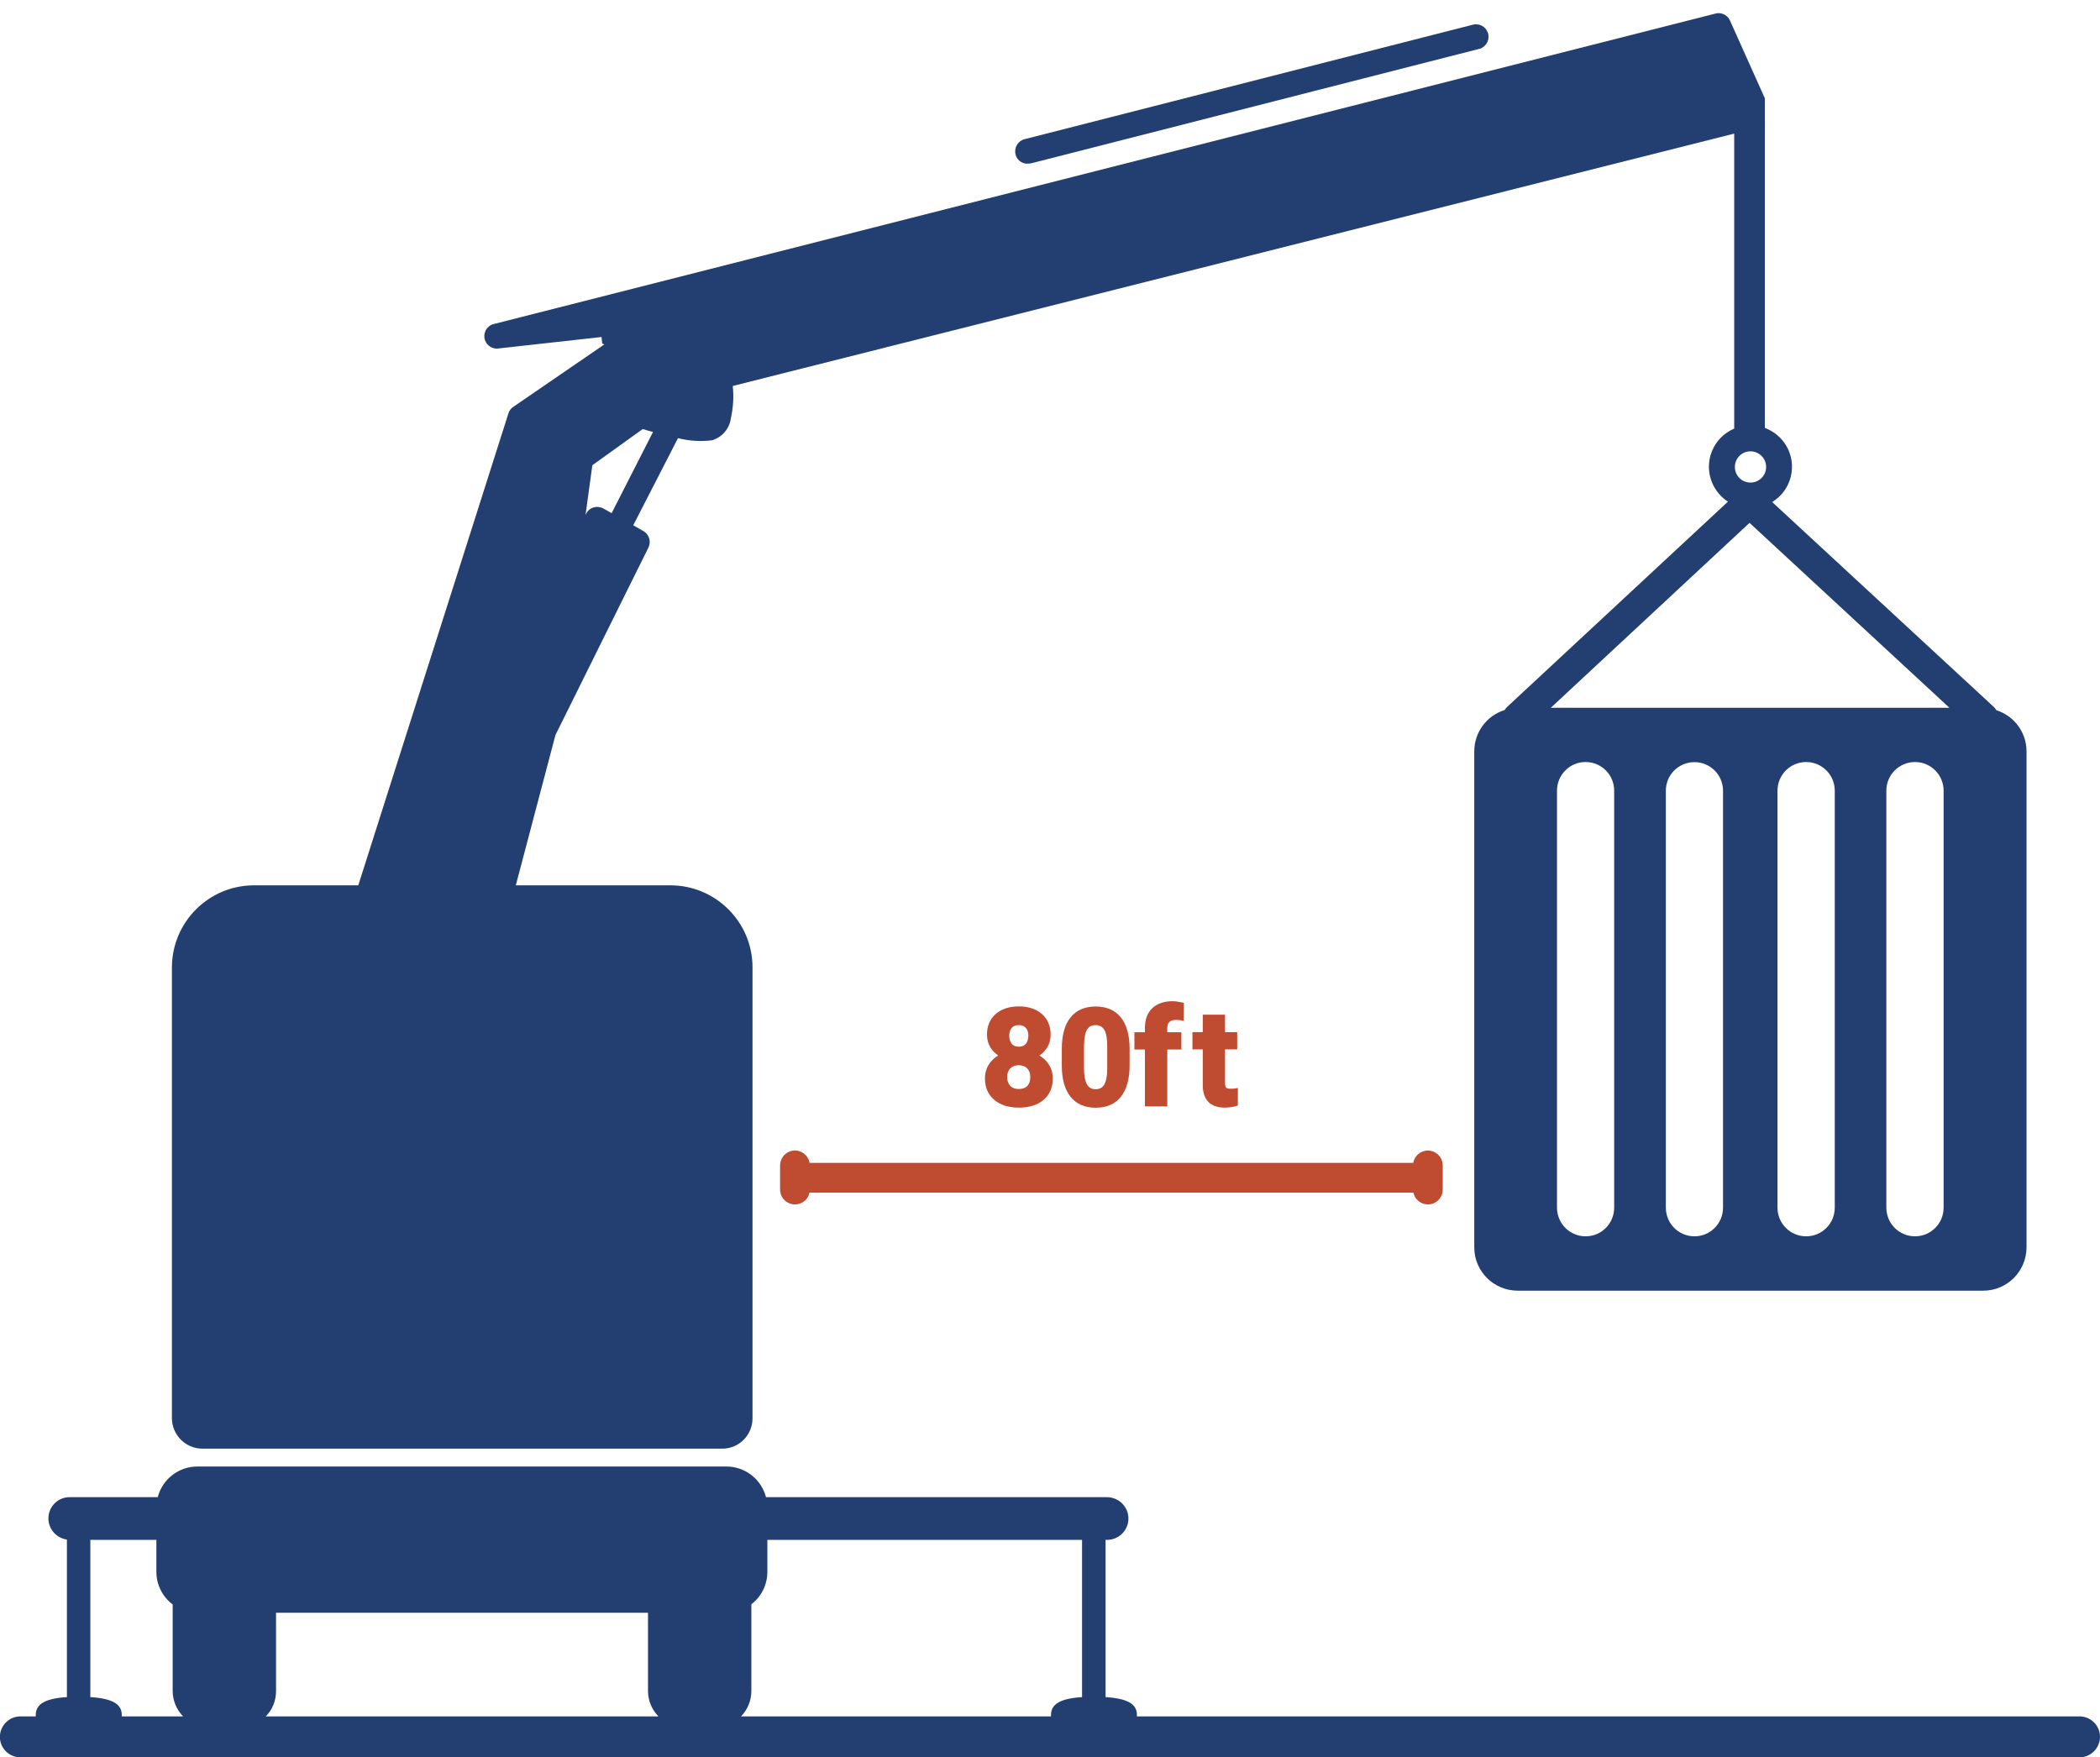
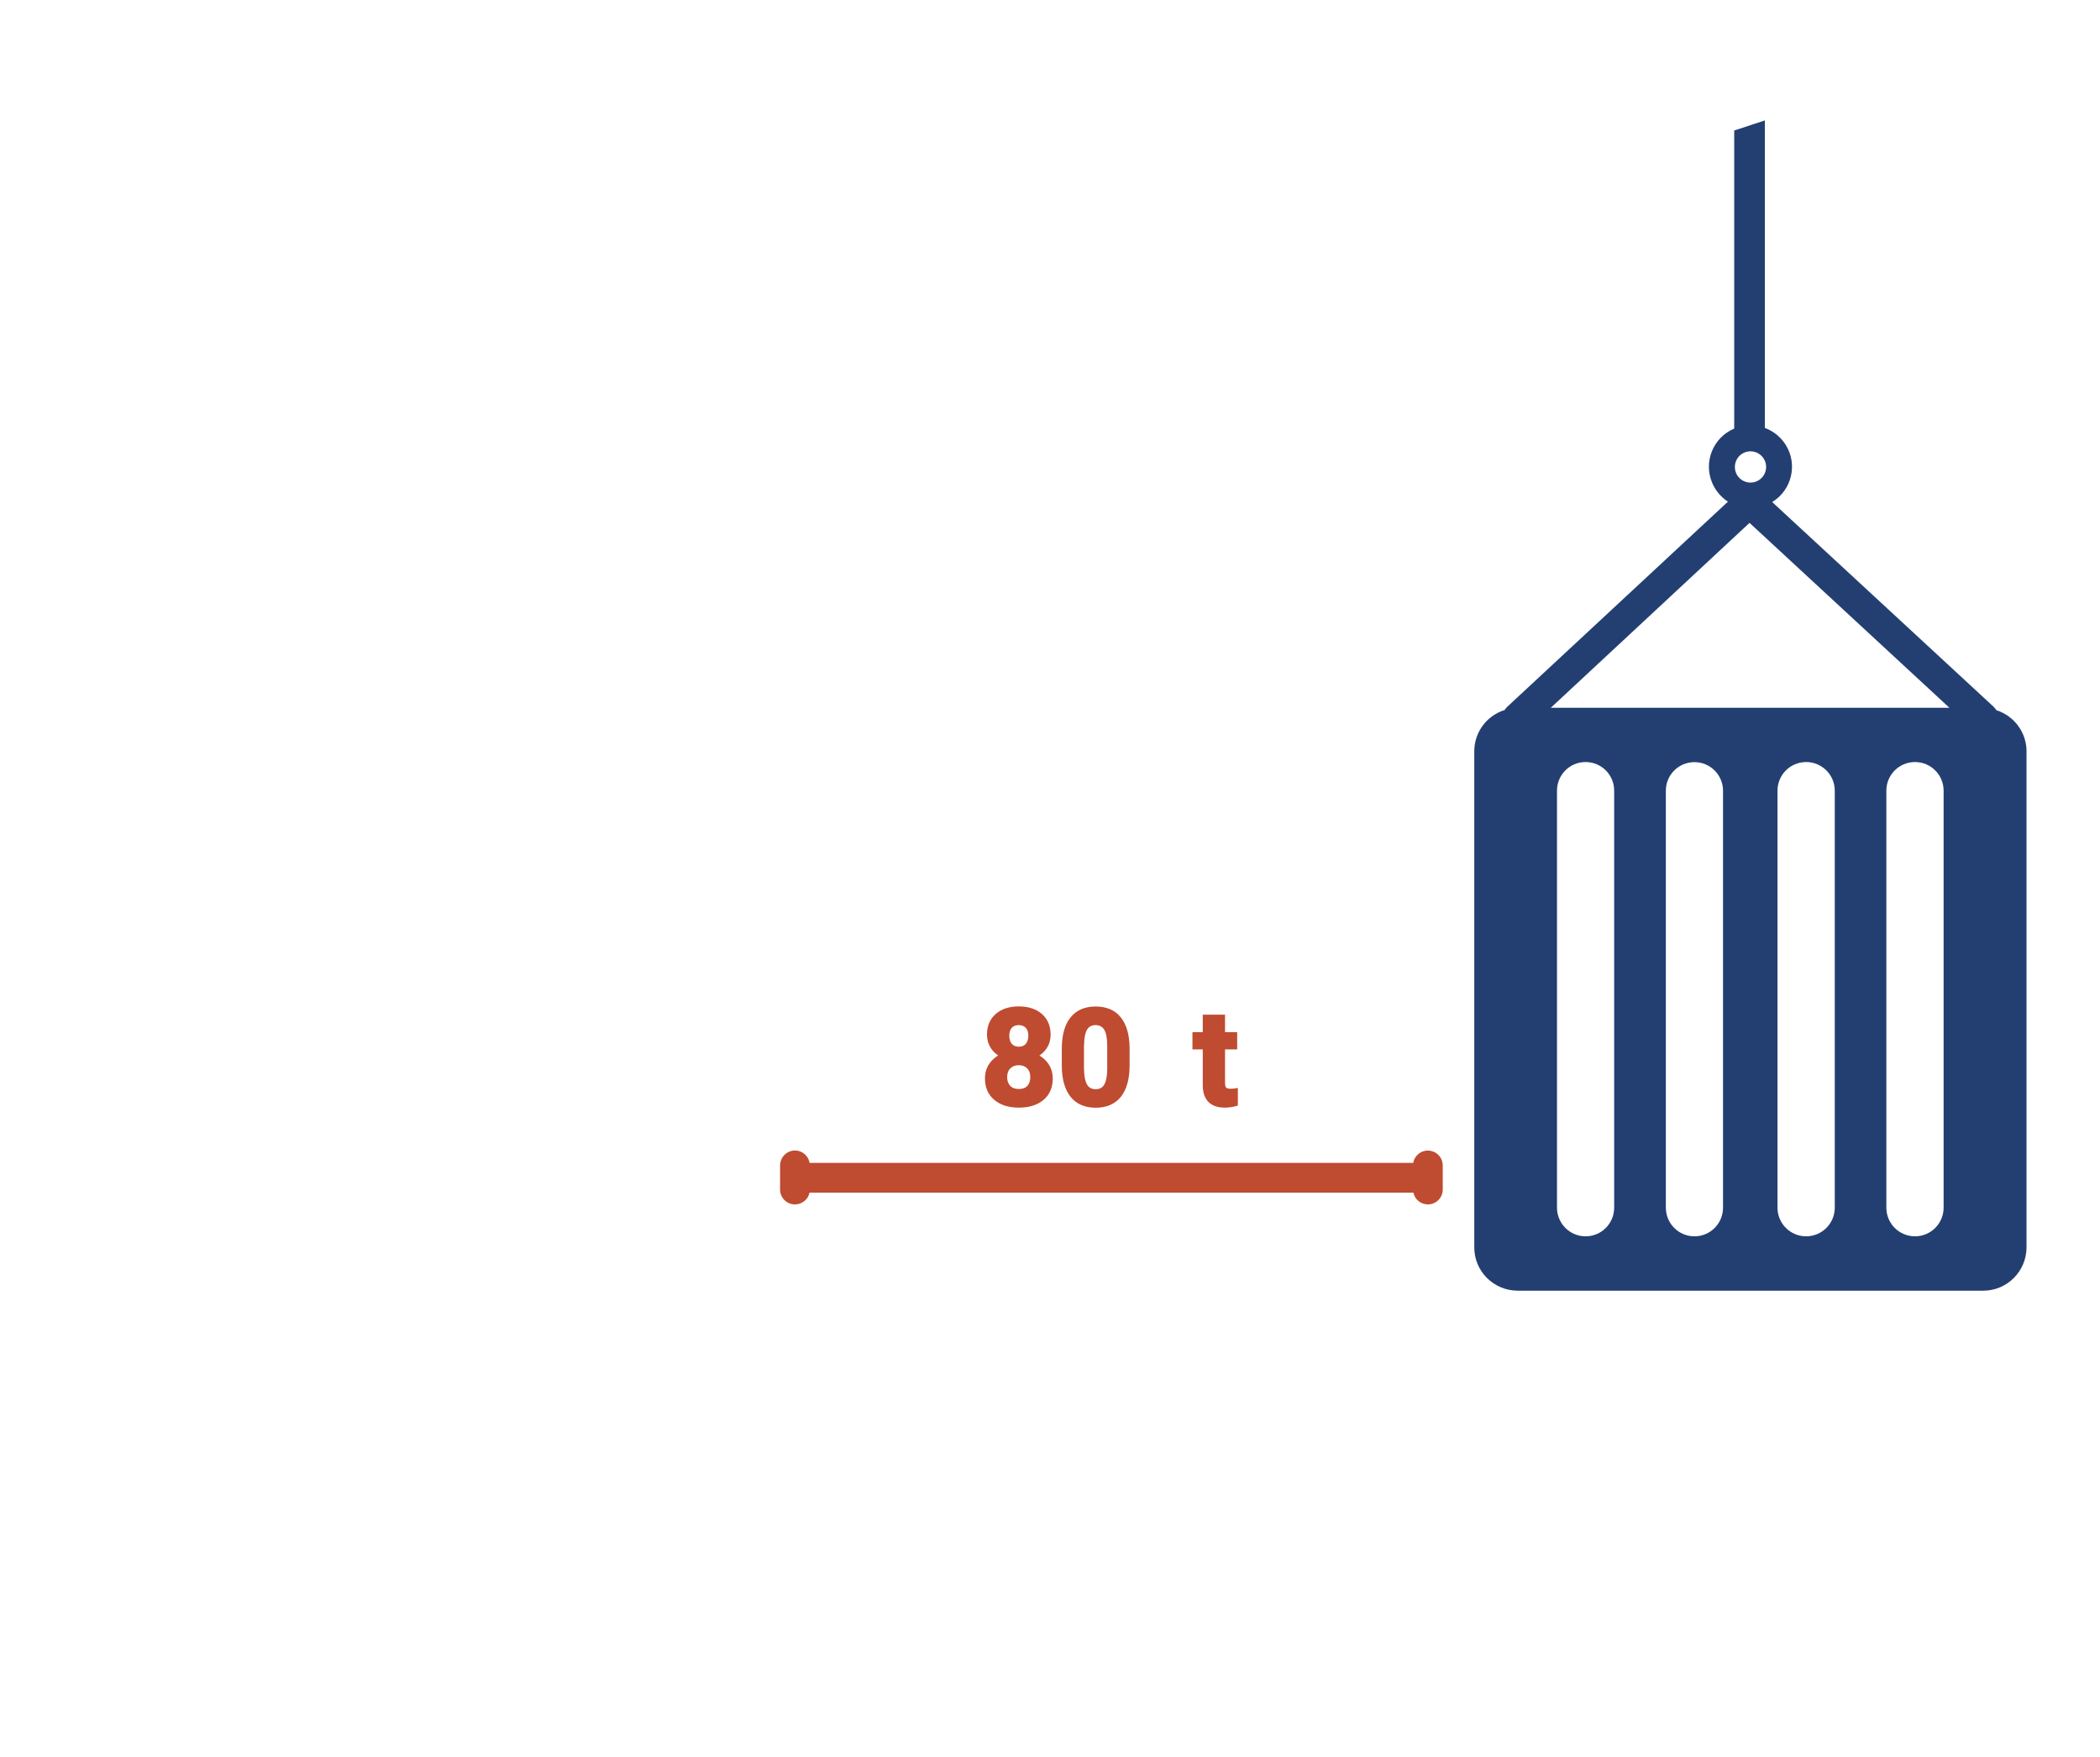
<svg xmlns="http://www.w3.org/2000/svg" id="Group_2652" data-name="Group 2652" viewBox="0 0 217.81 182.3">
  <defs>
    <style>
      .cls-1 {
        fill: none;
      }

      .cls-1, .cls-2, .cls-3 {
        stroke-width: 0px;
      }

      .cls-2 {
        fill: #233f72;
      }

      .cls-3 {
        fill: #bf4b30;
      }
    </style>
  </defs>
-   <rect class="cls-1" width="217.81" height="182.3" />
-   <path id="Path_2989" data-name="Path 2989" class="cls-2" d="M117.92,178.05c0-.05,0-.11,0-.16,0-1.12-.98-1.7-3.25-1.84v-16.31h.15c1.22,0,2.22-.99,2.22-2.21,0-1.22-.99-2.21-2.21-2.22h-35.38c-.49-1.87-2.17-3.18-4.11-3.18H20.47c-1.94,0-3.62,1.31-4.11,3.18H7.21c-1.21,0-2.19.99-2.19,2.2h0c0,1.11.82,2.04,1.92,2.2v16.34c-2.24.14-3.23.72-3.23,1.84,0,.05,0,.11,0,.16h-1.64c-1.17.03-2.1,1-2.08,2.17.02,1.14.94,2.05,2.08,2.08h213.66c1.17-.03,2.1-1,2.08-2.17-.02-1.14-.94-2.05-2.08-2.08M12.63,178.05c0-.05,0-.11,0-.16,0-1.12-.99-1.7-3.26-1.84v-16.31h6.85v3.32c0,1.33.63,2.58,1.69,3.38v8.97c0,.99.39,1.93,1.08,2.64h-6.37ZM27.57,178.05c.69-.71,1.07-1.65,1.06-2.64v-8.11h38.58v8.11c0,.99.39,1.93,1.08,2.64H27.57ZM112.24,176.05c-2.25.14-3.23.72-3.23,1.84,0,.05,0,.11,0,.16h-32.15c.69-.71,1.07-1.65,1.07-2.64v-8.99c1.05-.8,1.66-2.04,1.66-3.36v-3.32h32.64v16.31Z" />
-   <path id="Path_2990" data-name="Path 2990" class="cls-2" d="M106.41,16.97h0c.19.01.37,0,.55-.03l46.58-11.9c.67-.25,1.02-1,.77-1.67-.22-.61-.87-.96-1.5-.82l-46.59,11.9c-.68.2-1.07.92-.88,1.61.14.49.55.85,1.06.91" />
  <g>
    <path class="cls-3" d="M107.8,109.5c.32-.21.58-.48.78-.79.26-.4.39-.86.39-1.37,0-.9-.3-1.62-.9-2.15-.59-.52-1.4-.79-2.4-.79s-1.81.27-2.4.79c-.6.53-.9,1.25-.9,2.14,0,.51.13.97.38,1.37.2.31.46.57.78.79-.37.22-.68.51-.92.86-.3.43-.45.95-.45,1.53,0,.92.32,1.67.96,2.21.63.54,1.49.81,2.56.81s1.92-.27,2.55-.8c.64-.54.96-1.29.96-2.21,0-.58-.15-1.09-.45-1.53-.24-.35-.55-.64-.93-.86ZM106.4,108.28c-.17.2-.41.3-.73.3s-.56-.1-.73-.3c-.18-.21-.26-.49-.26-.84s.09-.63.26-.82c.17-.19.41-.28.73-.28s.56.1.73.29c.18.2.26.47.26.81s-.09.63-.26.84ZM104.79,110.83c.22-.22.5-.33.87-.33s.66.11.88.33c.22.23.32.52.32.91s-.1.69-.31.91c-.21.22-.5.32-.88.32s-.68-.11-.89-.33c-.21-.23-.32-.52-.32-.9s.11-.69.32-.91Z" />
    <path class="cls-3" d="M113.64,104.41c-1.13,0-2,.38-2.61,1.14-.6.74-.9,1.84-.9,3.25v1.82c.01,1.36.32,2.42.91,3.16.6.75,1.48,1.13,2.61,1.13s2.02-.39,2.62-1.15c.59-.75.89-1.84.89-3.24v-1.82c-.01-1.36-.32-2.42-.91-3.16-.6-.75-1.48-1.13-2.61-1.13ZM112.44,108.37c.01-.72.12-1.25.32-1.58.19-.3.47-.45.87-.45s.71.16.9.48c.21.34.31.92.31,1.7v2.35c0,.74-.11,1.29-.31,1.64-.18.32-.47.48-.89.48s-.71-.16-.9-.5c-.2-.36-.31-.94-.31-1.71v-2.4Z" />
-     <path class="cls-3" d="M121.62,103.86c-.89,0-1.6.25-2.11.73-.51.49-.76,1.17-.76,2.04v.45h-1.09v1.79h1.09v5.9h2.32v-5.9h1.46v-1.79h-1.46v-.42c0-.6.29-.86.93-.86.22,0,.41.02.56.06l.21.05.02-1.88-.14-.03c-.4-.09-.75-.14-1.04-.14Z" />
    <path class="cls-3" d="M128.18,112.9c-.15.03-.34.04-.54.04-.23,0-.4-.04-.47-.12-.07-.08-.11-.24-.11-.47v-3.49h1.26v-1.79h-1.26v-1.81h-2.31v1.81h-1.07v1.79h1.07v3.79c.03,1.47.82,2.25,2.28,2.25.42,0,.84-.06,1.24-.18l.12-.04v-1.82l-.21.04Z" />
  </g>
  <path class="cls-2" d="M207.05,73.66h0c-.07-.12-.16-.24-.27-.34l-22.97-21.24c2.02-1.23,2.66-3.87,1.43-5.89-.51-.83-1.28-1.46-2.19-1.8V12.49l-3.18,1.05v30.92c-2.19.93-3.21,3.45-2.28,5.64.34.79.9,1.47,1.63,1.94l-22.9,21.29c-.1.1-.19.21-.27.33-1.86.58-3.13,2.3-3.14,4.26v51.48c0,2.48,2.01,4.48,4.49,4.49h48.3c2.48,0,4.48-2.01,4.49-4.49v-51.48c-.01-1.95-1.28-3.66-3.14-4.25ZM181.56,46.82c.89,0,1.62.72,1.62,1.62,0,.89-.72,1.62-1.62,1.62s-1.62-.72-1.62-1.62.72-1.62,1.62-1.62ZM167.42,82.01h0v43.27c0,1.64-1.32,2.97-2.96,2.97-1.64,0-2.96-1.32-2.97-2.96v-43.27c0-1.64,1.32-2.97,2.96-2.97s2.97,1.32,2.97,2.96h0ZM178.71,125.28c0,1.64-1.32,2.97-2.96,2.97-1.64,0-2.96-1.32-2.97-2.96v-43.27c0-1.64,1.33-2.96,2.97-2.96,1.63,0,2.96,1.33,2.96,2.96v43.26ZM190.3,125.28c0,1.64-1.33,2.97-2.97,2.97s-2.97-1.33-2.97-2.97v-43.26c0-1.64,1.33-2.97,2.97-2.97s2.97,1.33,2.97,2.97v43.26ZM201.59,125.28c0,1.64-1.33,2.97-2.97,2.97s-2.97-1.33-2.97-2.97v-43.26c0-1.64,1.33-2.97,2.97-2.97s2.97,1.33,2.97,2.97v43.26ZM160.85,73.42l20.61-19.18,20.73,19.18h-41.35Z" />
-   <path class="cls-2" d="M69.52,91.84h-16.02l4.11-15.59,9.65-19.46c.3-.62.06-1.36-.53-1.7l-1.05-.6,4.64-9.04c1.16.3,2.37.37,3.56.22,1.04-.33,1.79-1.22,1.93-2.3.24-1.09.31-2.22.19-3.33l103.99-26.21v.44l3.06-.9v-3.17l-3.61-8.05c-.26-.62-.96-.93-1.6-.72L51.11,33.64c-.68.23-1.04.96-.81,1.64.2.58.77.95,1.38.87l10.71-1.19c.02.21.04.44.07.67l.22.1-9.45,6.48c-.24.16-.42.4-.5.68l-15.57,48.95h-10.81c-4.7,0-8.51,3.81-8.52,8.51v46.75c0,1.76,1.42,3.18,3.18,3.18h53.95c1.73-.03,3.11-1.45,3.09-3.18h0v-46.75c0-4.7-3.82-8.51-8.52-8.51ZM61.44,48.26l5.22-3.75c.3.09.67.2,1.07.3l-4.29,8.42-.86-.48c-.31-.17-.68-.21-1.02-.11-.35.1-.63.35-.78.68l-.05.1.71-5.17Z" />
  <path class="cls-3" d="M148.37,119.38c-.84-.15-1.64.41-1.79,1.25h0s-27.38,0-27.38,0h-35.23c-.15-.84-.94-1.4-1.78-1.26-.75.13-1.29.79-1.28,1.55v1.2s-.01.04,0,.06v1.22c0,.85.69,1.54,1.54,1.54h.01c.73,0,1.36-.51,1.5-1.22h62.64c.14.71.77,1.22,1.5,1.22h0c.85,0,1.54-.69,1.54-1.54v-1.22s0-.04,0-.06v-1.2c.01-.76-.53-1.41-1.27-1.54Z" />
</svg>